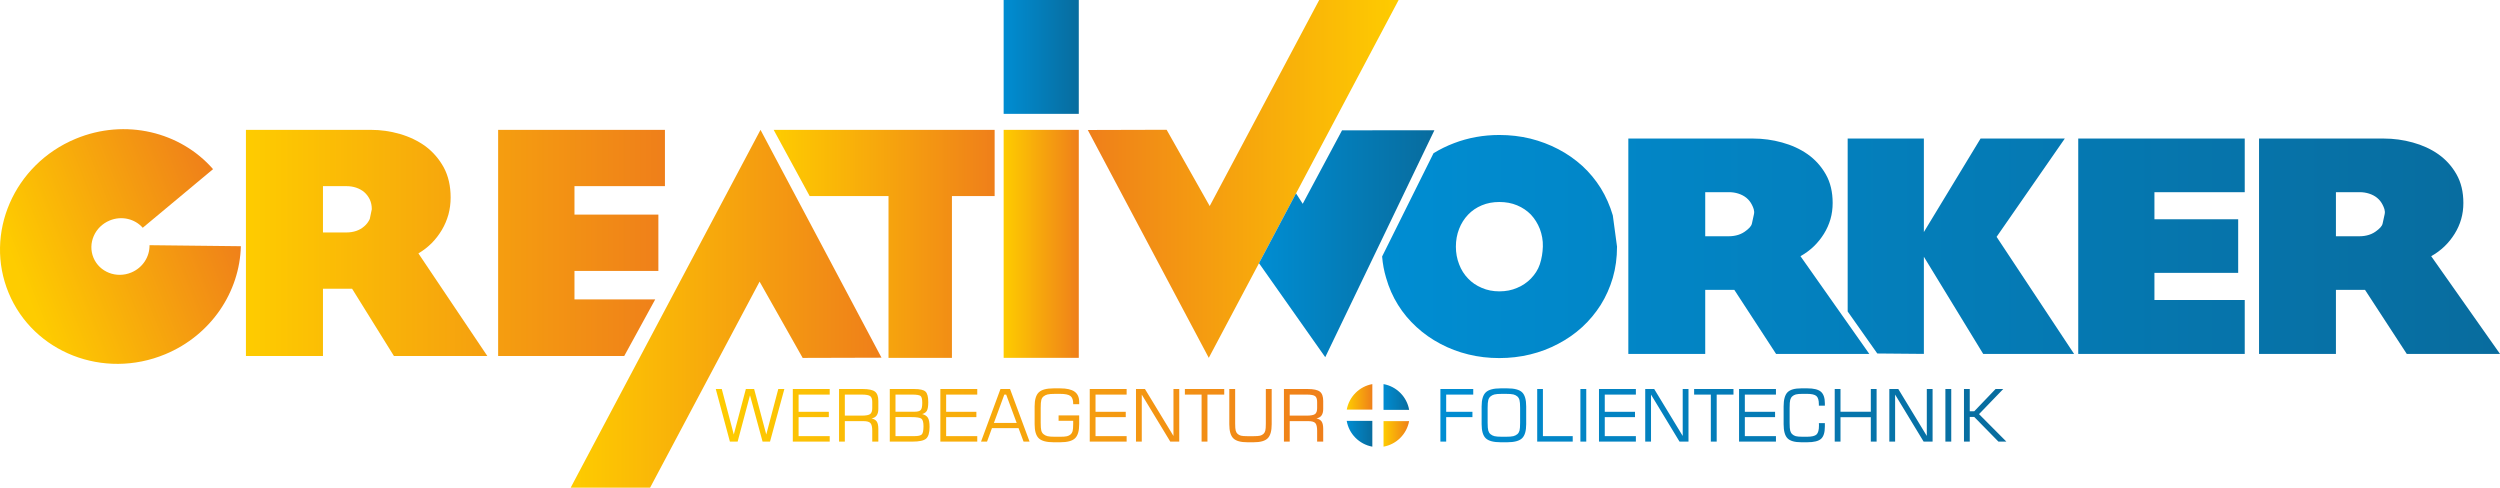
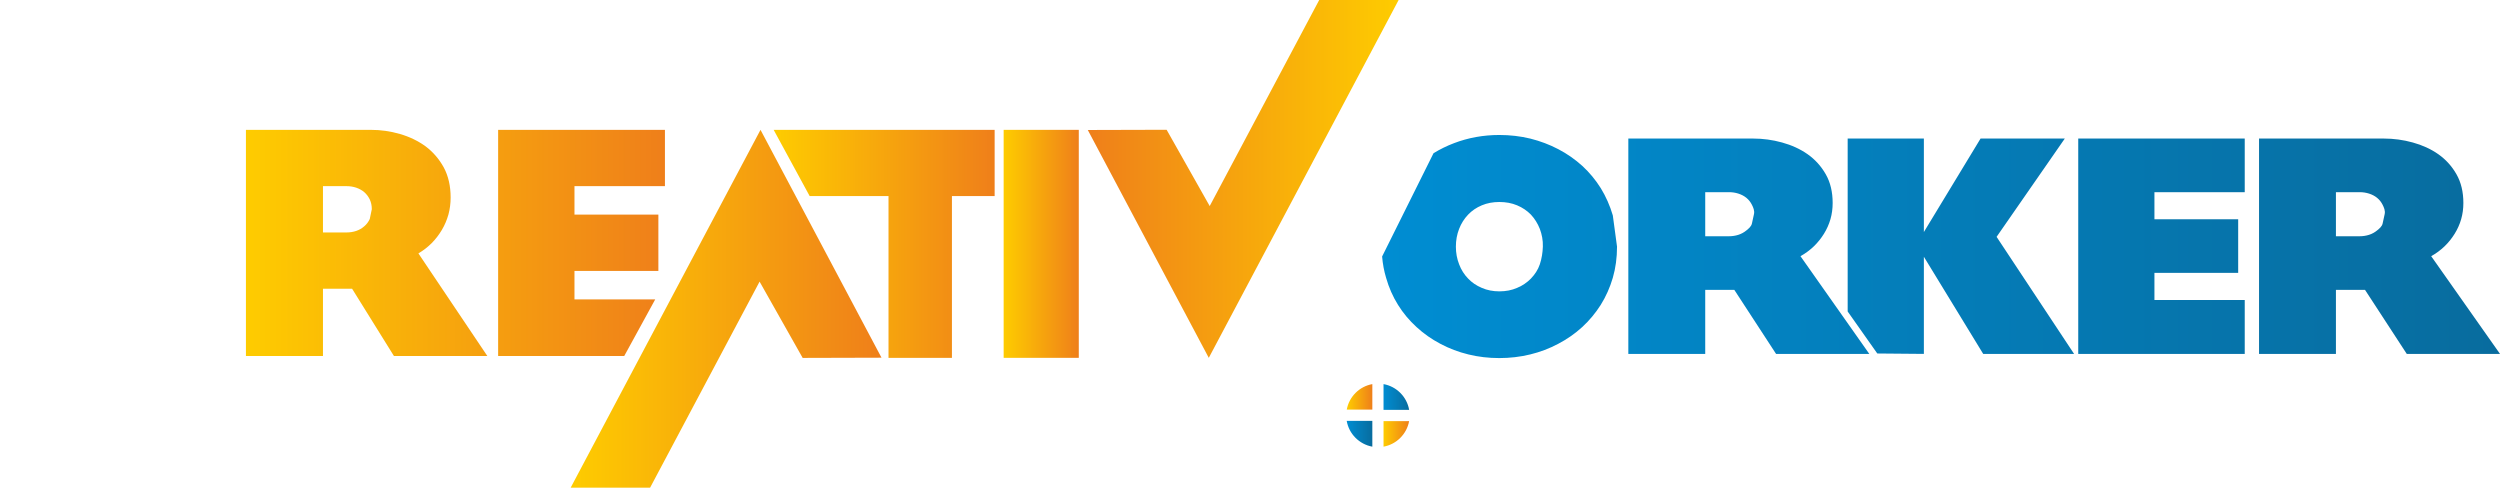
<svg xmlns="http://www.w3.org/2000/svg" xmlns:xlink="http://www.w3.org/1999/xlink" xml:space="preserve" width="166.372mm" height="32.455mm" version="1.1" style="shape-rendering:geometricPrecision; text-rendering:geometricPrecision; image-rendering:optimizeQuality; fill-rule:evenodd; clip-rule:evenodd" viewBox="0 0 16447.49 3208.49">
  <defs>
    <style type="text/css">
   
    .fil14 {fill:url(#id0)}
    .fil6 {fill:url(#id1)}
    .fil1 {fill:url(#id2)}
    .fil11 {fill:url(#id3)}
    .fil0 {fill:url(#id4)}
    .fil13 {fill:url(#id5)}
    .fil2 {fill:url(#id6)}
    .fil4 {fill:url(#id7)}
    .fil9 {fill:url(#id8)}
    .fil10 {fill:url(#id9)}
    .fil12 {fill:url(#id10)}
    .fil3 {fill:url(#id11)}
    .fil8 {fill:url(#id12)}
    .fil7 {fill:url(#id13)}
    .fil5 {fill:url(#id14)}
   
  </style>
    <linearGradient id="id0" gradientUnits="userSpaceOnUse" x1="9476.54" y1="2732.18" x2="13199.72" y2="2732.18">
      <stop offset="0" style="stop-opacity:1; stop-color:#008DD2" />
      <stop offset="1" style="stop-opacity:1; stop-color:#086C9E" />
    </linearGradient>
    <linearGradient id="id1" gradientUnits="userSpaceOnUse" x1="4709.02" y1="2732.18" x2="8705.31" y2="2732.18">
      <stop offset="0" style="stop-opacity:1; stop-color:#FECC00" />
      <stop offset="1" style="stop-opacity:1; stop-color:#EF7F1A" />
    </linearGradient>
    <linearGradient id="id2" gradientUnits="userSpaceOnUse" xlink:href="#id1" x1="3754.34" y1="2031.23" x2="5799.39" y2="2031.23">
  </linearGradient>
    <linearGradient id="id3" gradientUnits="userSpaceOnUse" xlink:href="#id0" x1="8283.01" y1="1603.38" x2="9437.07" y2="1603.38">
  </linearGradient>
    <linearGradient id="id4" gradientUnits="userSpaceOnUse" xlink:href="#id1" x1="1617.91" y1="1598.19" x2="4374.63" y2="1598.19">
  </linearGradient>
    <linearGradient id="id5" gradientUnits="userSpaceOnUse" xlink:href="#id0" x1="9102.34" y1="2611.73" x2="9270.91" y2="2611.73">
  </linearGradient>
    <linearGradient id="id6" gradientUnits="userSpaceOnUse" xlink:href="#id1" x1="9201.69" y1="1176.93" x2="7156.64" y2="1176.93">
  </linearGradient>
    <linearGradient id="id7" gradientUnits="userSpaceOnUse" xlink:href="#id1" x1="6603.14" y1="1604.08" x2="7097.45" y2="1604.08">
  </linearGradient>
    <linearGradient id="id8" gradientUnits="userSpaceOnUse" xlink:href="#id0" x1="6603.14" y1="374.56" x2="7097.45" y2="374.56">
  </linearGradient>
    <linearGradient id="id9" gradientUnits="userSpaceOnUse" xlink:href="#id0" x1="9093" y1="1621.73" x2="16447.64" y2="1621.73">
  </linearGradient>
    <linearGradient id="id10" gradientUnits="userSpaceOnUse" xlink:href="#id0" x1="8860.04" y1="2853.69" x2="9028.61" y2="2853.69">
  </linearGradient>
    <linearGradient id="id11" gradientUnits="userSpaceOnUse" xlink:href="#id1" x1="5089.78" y1="1604.08" x2="6543.61" y2="1604.08">
  </linearGradient>
    <linearGradient id="id12" gradientUnits="userSpaceOnUse" xlink:href="#id1" x1="9102.34" y1="2854.72" x2="9270.57" y2="2854.72">
  </linearGradient>
    <linearGradient id="id13" gradientUnits="userSpaceOnUse" xlink:href="#id1" x1="8860.39" y1="2611.03" x2="9028.61" y2="2611.03">
  </linearGradient>
    <linearGradient id="id14" gradientUnits="userSpaceOnUse" xlink:href="#id1" x1="152.63" y1="1881.38" x2="1498.03" y2="1346.05">
  </linearGradient>
  </defs>
  <g id="Ebene_x0020_1">
    <g id="_2441938119264">
      <path class="fil0" d="M4374.63 854.28l-1097.43 0 0 1487.88 829.61 0 203.91 -372.48 -531.26 0 0 -187.27 551.99 0 0 -370.42 -551.99 0 0 -187.27 595.17 0 0 -370.44zm-1934.41 0l-822.25 0 0 1487.88 506.83 0 0 -442.45 191.74 0 275.19 442.45 614.47 0 -453.5 -674.99c32.72,-19.54 62.17,-42.19 88.34,-68.6 25.54,-26.06 47.44,-54.89 66.1,-86.1 18.65,-31.54 33.05,-65.5 43.19,-101.52 9.5,-35.68 14.4,-72.71 14.4,-111.46 0,-75.82 -15.05,-141.66 -45.17,-197.91 -30.75,-55.91 -70.66,-101.87 -119.74,-138.91 -49.74,-36.01 -106.03,-63.12 -168.84,-81.29 -62.5,-18.17 -125.98,-27.1 -190.76,-27.1zm5.89 522.03c0,-24 -4.59,-45.27 -13.42,-64.14 -9.15,-18.86 -21.27,-34.99 -36.65,-48.36 -15.06,-12.68 -32.72,-22.29 -52.68,-29.15 -19.63,-6.51 -40.57,-9.94 -62.17,-9.94l-156.4 0 0 304.56 156.4 0c21.6,0 42.54,-3.43 62.17,-9.94 19.96,-6.87 37.63,-16.81 52.68,-30.19 15.37,-12.69 27.49,-28.81 36.65,-48.36l13.42 -64.48z" />
      <polygon class="fil1" points="3754.38,3208.5 4276.9,3208.5 4997.3,1852.78 5280.74,2354.72 5799.4,2353.26 5003.37,854.28 " />
      <polygon class="fil2" points="7952.59,2354.2 7156.57,855.21 7675.22,853.78 7958.66,1355.71 8679.06,0 9201.58,0 " />
      <polygon class="fil3" points="5089.86,854.28 6543.74,854.28 6543.74,1289.82 6262.77,1289.82 6262.77,2354.2 5845.51,2354.2 5845.51,1289.82 5326.7,1289.82 " />
      <polygon class="fil4" points="7097.31,2354.2 7097.31,854.28 6602.98,854.28 6602.98,2354.2 " />
-       <path class="fil5" d="M497.7 913.1c327.23,-136.08 690.18,-45.37 904,199.73l-462.6 385.65c-51.66,-58.81 -139.02,-80.48 -217.8,-47.72 -98.03,40.77 -145.65,150.4 -106.35,244.88 39.29,94.47 150.61,138.02 248.65,97.25 75.97,-31.61 121.64,-104.57 120.06,-179.79l600.95 6.77c-7.4,299.33 -194.17,584.56 -497.42,710.66 -406.11,168.9 -867.32,-11.48 -1030.1,-402.88 -162.79,-391.4 34.48,-845.65 440.61,-1014.56l0 0z" />
-       <path class="fil6" d="M4709.05 2559.31l39.5 0 79.02 299.3 79.4 -299.3 54.42 0 79.88 299.3 79.01 -299.3 39.99 0 -94.32 346.03 -49.02 0 -82.74 -304.69 -81.31 304.69 -50.86 0 -92.97 -346.03zm2266.31 -4.29l-43.95 0c-46.47,0 -78.92,8.72 -97.17,26.18 -18.33,17.47 -27.45,48.23 -27.45,92.43l0 117.39c0,44.36 9.12,75.21 27.45,92.58 18.25,17.37 50.7,26.03 97.17,26.03l43.95 0c46.49,0 78.94,-8.66 97.18,-26.03 18.33,-17.37 27.44,-48.22 27.44,-92.58l0 -57.99 -135.57 0 0 35.24 96.06 0 0 21.31c0,22.14 -1.27,37.78 -3.81,46.99 -2.62,9.1 -6.98,16.25 -13.17,21.56 -6.66,5.57 -14.59,9.53 -23.72,11.81 -9.12,2.3 -24.75,3.5 -46.72,3.5l-30.47 0c-24.36,0 -41.56,-1.33 -51.64,-3.95 -10.06,-2.63 -18.72,-7.08 -26.01,-13.26 -6.67,-5.71 -11.43,-13.33 -14.13,-22.93 -2.69,-9.61 -4.04,-26.81 -4.04,-51.57l0 -98.61c0,-24.91 1.35,-42.19 4.04,-51.79 2.7,-9.61 7.45,-17.22 14.13,-22.93 7.29,-6.19 16.1,-10.63 26.49,-13.25 10.39,-2.62 27.44,-3.96 51.16,-3.96l30.47 0c34.11,0 57.19,4.69 69.25,14.05 12.14,9.35 18.16,26.01 18.16,49.81l0 4.21 39.5 0 0 -14.67c0,-30.72 -10.06,-53.32 -30.3,-67.85 -20.23,-14.5 -51.71,-21.73 -94.32,-21.73zm-1759.48 350.32l0 -346.03 242.75 0 0 36.65 -204.68 0 0 113.28 198.89 0 0 35.22 -198.89 0 0 124.69 204.68 0 0 36.18 -242.75 0zm452.73 -309.38l-110.43 0 0 138.5 110.43 0c28.8,0 47.67,-3.57 56.57,-10.7 8.96,-7.15 13.4,-19.92 13.4,-38.32l0 -40.46c0,-18.71 -4.28,-31.58 -12.93,-38.55 -8.56,-6.98 -27.6,-10.48 -57.03,-10.48zm-148.5 309.38l0 -346.03 156.19 0c38.87,0 65.6,5.78 80.28,17.3 14.68,11.5 21.98,32.04 21.98,61.64l0 52.28c0,18.16 -3.65,32.43 -11.03,42.74 -7.37,10.32 -18.56,16.75 -33.63,19.37 16.42,3.9 28.01,10.95 34.67,21.18 6.66,10.25 9.99,26.34 9.99,48.4l0 83.13 -39.99 0 0 -71.31c0,-24.76 -3.89,-41.49 -11.74,-50.31 -7.85,-8.72 -23.15,-13.08 -45.93,-13.08l-122.71 0 0 134.7 -38.07 0zm371.33 -196.58l124.78 0c20.32,0 33.87,-3.65 40.86,-10.93 6.98,-7.3 10.47,-23.32 10.47,-48.16 0,-23.72 -3.73,-38.56 -11.18,-44.66 -7.38,-6.01 -26.34,-9.04 -56.88,-9.04l-108.04 0 0 112.8zm0 160.4l126.12 0c22.94,0 38.32,-3.48 46.26,-10.55 7.85,-7.06 11.81,-25.47 11.81,-55.05 0,-24.97 -4.44,-41.17 -13.25,-48.54 -8.8,-7.38 -31.73,-11.02 -68.7,-11.02l-102.25 0 0 125.17zm-37.6 36.18l0 -346.03 160.95 0c37.2,0 61.88,5.63 74.02,16.98 12.13,11.25 18.24,34.33 18.24,69.25 0,26.8 -3.02,45.52 -8.97,56.32 -5.95,10.78 -16.42,18.16 -31.49,22.2 18.32,4.61 31.01,12.86 38.24,24.74 7.21,11.82 10.78,31.81 10.78,59.82 0,38.16 -7.53,63.78 -22.52,76.95 -15,13.17 -45.14,19.75 -90.36,19.75l-148.89 0zm332.77 0l0 -346.03 242.75 0 0 36.65 -204.68 0 0 113.28 198.89 0 0 35.22 -198.89 0 0 124.69 204.68 0 0 36.18 -242.75 0zm352.22 -122.8l149.93 0 -69.09 -186.5 -12.3 0 -68.54 186.5zm-84.63 122.8l127.86 -346.03 62.98 0 128.52 346.03 -39.5 0 -33 -88.52 -175.08 0 -32.28 88.52 -39.5 0zm715.21 0l0 -346.03 242.74 0 0 36.65 -204.67 0 0 113.28 198.89 0 0 35.22 -198.89 0 0 124.69 204.67 0 0 36.18 -242.74 0zm304.23 0l0 -346.03 59.02 0 187.53 308.83 0 -308.83 38.07 0 0 346.03 -59.02 0 -187.53 -309.3 0 309.3 -38.07 0zm321.67 -309.38l0 -36.65 258.93 0 0 36.65 -110.43 0 0 309.38 -38.56 0 0 -309.38 -109.95 0zm292.24 -36.65l38.56 0 0 227.12c0,22.28 1.2,37.92 3.57,46.71 2.46,8.82 6.58,15.96 12.46,21.35 6.19,5.63 13.64,9.51 22.21,11.81 8.64,2.21 23.48,3.32 44.51,3.32l36.32 0c21.19,0 36.18,-1.11 44.82,-3.32 8.74,-2.3 16.1,-6.18 22.37,-11.81 5.71,-5.24 9.77,-12.3 12.06,-21.12 2.29,-8.87 3.49,-24.51 3.49,-46.95l0 -227.12 38.56 0 0 231.8c0,44.11 -8.72,74.97 -26.18,92.34 -17.38,17.45 -48.14,26.18 -92.34,26.18l-41.88 0c-44.1,0 -74.97,-8.73 -92.34,-26.18 -17.45,-17.38 -26.18,-48.23 -26.18,-92.34l0 -231.8zm507.86 36.65l-110.43 0 0 138.5 110.43 0c28.8,0 47.67,-3.57 56.57,-10.7 8.96,-7.15 13.4,-19.92 13.4,-38.32l0 -40.46c0,-18.71 -4.28,-31.58 -12.93,-38.55 -8.56,-6.98 -27.6,-10.48 -57.03,-10.48zm-148.5 309.38l0 -346.03 156.19 0c38.87,0 65.6,5.78 80.28,17.3 14.68,11.5 21.98,32.04 21.98,61.64l0 52.28c0,18.16 -3.65,32.43 -11.03,42.74 -7.37,10.32 -18.56,16.75 -33.63,19.37 16.42,3.9 28.01,10.95 34.67,21.18 6.66,10.25 9.99,26.34 9.99,48.4l0 83.13 -39.99 0 0 -71.31c0,-24.76 -3.89,-41.49 -11.74,-50.31 -7.85,-8.72 -23.15,-13.08 -45.93,-13.08l-122.71 0 0 134.7 -38.07 0z" />
      <path class="fil7" d="M8860.32 2694.83c15.63,-85.25 82.93,-152.42 168.26,-167.85l0 167.85 -168.26 0z" />
      <path class="fil8" d="M9270.5 2770.75l-168.26 0 0 167.84c85.33,-15.42 152.63,-82.61 168.26,-167.84z" />
-       <polygon class="fil9" points="6602.98,749.02 7097.31,749.02 7097.31,0 6602.98,0 " />
      <path class="fil10" d="M10638.4 1622.88c0,72.18 -9.13,140.42 -27.75,204.76 -18.96,64.36 -45.41,123.76 -79.37,178 -34.28,54.22 -75.11,102.89 -122.14,146.32 -47.69,43.45 -100.26,80.02 -157.75,110.05 -57.49,30.72 -118.88,53.91 -184.52,69.92 -65.64,15.99 -133.26,23.83 -203.47,23.83 -69.88,0 -137.5,-7.84 -202.49,-23.83 -65.64,-16.02 -127.05,-39.21 -184.52,-69.92 -57.15,-30.03 -109.42,-66.6 -156.77,-110.05 -47.67,-43.43 -88.51,-92.1 -122.15,-146.32 -33.97,-54.23 -60.09,-113.64 -78.38,-178 -13.46,-44.48 -22.14,-91.21 -26.15,-140.17l338.09 -679.34c42.08,-26.04 87.27,-48.23 135.49,-66.52 93.4,-35.61 192.7,-53.57 297.86,-53.57 69.88,0 138.16,7.84 204.11,23.84 65.66,16.64 127.06,39.84 184.2,69.88 57.49,30.05 109.75,66.63 157.77,110.07 47.02,43.43 87.2,92.09 121.16,146.3 33.63,54.88 60.08,114.65 79.04,178.98l27.75 205.78zm-487.93 0c1.46,-42.11 -6.53,-81.01 -19.92,-116.94 -14.04,-35.59 -33.65,-66.94 -58.46,-93.74 -25.49,-26.12 -55.86,-46.69 -91.14,-61.38 -34.93,-14.71 -73.81,-21.89 -116.59,-21.89 -42.13,0 -80.67,7.18 -115.62,21.89 -35.26,14.69 -65.33,35.26 -90.15,61.38 -25.47,26.8 -45.39,58.15 -59.11,93.74 -14.05,35.94 -21.24,74.81 -21.24,116.94 0,41.47 7.19,80.01 21.24,115.92 13.72,36.25 33.64,67.62 59.11,93.74 24.82,26.13 54.89,46.7 90.15,61.4 34.95,15.35 73.48,22.86 115.62,22.86 42.78,0 81.66,-7.5 116.59,-22.86 35.28,-14.7 65.65,-35.27 91.14,-61.4 24.8,-26.12 46.31,-56.8 58.46,-93.74 12.55,-38.12 18.56,-76.86 19.92,-115.92zm1534.28 705.44l-274.69 -421.32 -191.38 0 0 421.32 -505.9 0 0 -1416.8 820.75 0c64.66,0 128.02,8.56 190.39,25.81 62.7,17.34 119.23,42.65 168.54,77.41 49.31,34.77 89.15,78.87 119.53,132.26 30.36,53.37 45.07,116.28 45.07,188.44 0,36.91 -4.66,72.28 -14.37,106.18 -9.86,34.34 -24.43,66.67 -43.11,96.65 -18.52,29.75 -40.42,57.24 -65.97,81.99 -26.04,25.19 -55.52,46.69 -88.18,65.3l452.67 642.76 -613.33 0zm-145.33 -919.7c4.86,-22.33 -4.46,-43.18 -13.41,-61.08 -9.01,-18.02 -21.15,-33.43 -36.58,-46.05 -14.92,-12.19 -32.64,-21.35 -52.58,-27.76 -19.55,-6.3 -40.52,-9.47 -62.04,-9.47l-156.13 0 0 290.01 156.13 0c21.54,0 42.49,-3.18 62.04,-9.48 19.94,-6.42 37.34,-16.28 52.58,-28.73 15.11,-12.35 32.16,-25.78 36.58,-46.04l13.41 -61.41zm1508.03 919.7l-390.29 -639.15 0 639.15 -306.48 -2.73 -194.85 -276.4 0 -1137.67 501.34 0 0 615.01 372.98 -615.01 554.24 0 -448.75 646.67 509.81 770.13 -597.98 0zm625.27 0l0 -1416.8 1095.4 0 0 352.74 -594.08 0 0 178.3 550.96 0 0 352.72 -550.96 0 0 178.36 594.08 0 0 354.67 -1095.4 0zm2161.41 0l-274.66 -421.32 -191.38 0 0 421.32 -505.9 0 0 -1416.8 820.74 0c64.66,0 128.09,8.62 190.4,25.81 62.63,17.27 119.3,42.72 168.54,77.41 49.25,34.71 89.22,78.93 119.52,132.26 30.3,53.31 45.09,116.28 45.09,188.44 0,36.91 -4.74,72.34 -14.37,106.18 -9.8,34.27 -24.5,66.74 -43.12,96.65 -18.47,29.69 -40.5,57.32 -65.97,81.99 -25.98,25.13 -55.52,46.69 -88.18,65.3l452.66 642.76 -613.35 0zm-145.32 -919.7c4.86,-22.33 -4.46,-43.18 -13.4,-61.08 -9,-18.02 -21.21,-33.5 -36.57,-46.05 -14.86,-12.14 -32.7,-21.4 -52.58,-27.76 -19.5,-6.23 -40.65,-9.47 -62.06,-9.47l-156.11 0 0 290.01 156.11 0c21.56,0 42.57,-3.25 62.06,-9.48 19.88,-6.35 37.41,-16.34 52.58,-28.73 15.03,-12.29 32.15,-25.78 36.57,-46.04l13.4 -61.41z" />
-       <polygon class="fil11" points="8718.78,2349.93 8282.99,1731.45 8526.58,1272.29 8570.57,1340.81 8829.29,857.46 9436.98,856.82 " />
      <path class="fil12" d="M9028.57 2938.59c-85.95,-15.54 -153.62,-83.6 -168.6,-169.72l168.6 0 0 169.72z" />
      <path class="fil13" d="M9102.24 2526.98l0 169.73 168.6 0c-14.98,-86.14 -82.66,-154.2 -168.6,-169.73z" />
-       <path class="fil14" d="M9476.37 2905.33l0 -346.03 216.09 0 0 36.65 -178.02 0 0 113.28 172.71 0 0 35.22 -172.71 0 0 160.87 -38.07 0zm2413.85 -350.32l-40.45 0c-42.99,0 -72.9,8.65 -89.87,26.03 -16.97,17.36 -25.47,48.21 -25.47,92.58l0 117.31c0,44.35 8.49,75.2 25.47,92.58 16.97,17.38 46.88,26.11 89.87,26.11l40.45 0c43.64,0 73.86,-7.53 90.53,-22.62 16.66,-15 24.99,-41.81 24.99,-80.28l0 -22.77 -39.28 0c0.16,2 0.24,4.21 0.32,6.51 0.08,2.3 0.16,5.63 0.16,9.98 0,28.47 -5.31,47.85 -15.79,57.91 -10.55,10.07 -31.81,15.08 -63.77,15.08l-26.73 0c-21.82,0 -37.29,-1.26 -46.34,-3.82 -9.11,-2.62 -16.82,-6.88 -23.15,-12.93 -6.35,-5.86 -10.8,-13.54 -13.42,-23.08 -2.53,-9.6 -3.81,-26.89 -3.81,-51.95l0 -98.53c0,-25.22 1.28,-42.6 3.81,-52.11 2.62,-9.52 7.07,-17.21 13.42,-23.07 6.34,-6.05 14.28,-10.32 23.8,-12.94 9.59,-2.55 24.82,-3.81 45.69,-3.81l26.73 0c31.18,0 52.12,4.83 62.83,14.42 10.72,9.61 16.03,27.46 16.03,53.64l0 9.51 39.51 0 0 -15.08c0,-35.85 -8.58,-61.24 -25.79,-76.22 -17.21,-15 -47.12,-22.46 -89.72,-22.46zm-1974.22 0l-43.63 0c-46.65,0 -79.09,8.72 -97.34,26.18 -18.32,17.47 -27.44,48.23 -27.44,92.5l0 117.24c0,44.44 9.12,75.29 27.44,92.66 18.25,17.37 50.69,26.03 97.34,26.03l43.63 0c46.48,0 78.93,-8.66 97.26,-26.03 18.32,-17.37 27.52,-48.22 27.52,-92.66l0 -117.24c0,-44.65 -9.05,-75.68 -27.05,-92.89 -18.08,-17.22 -50.61,-25.79 -97.73,-25.79zm-11.34 36.18l-21.42 0c-24.27,0 -41.48,1.34 -51.56,3.96 -10.08,2.62 -18.72,7.06 -26.03,13.25 -6.81,5.87 -11.58,13.81 -14.35,23.8 -2.78,9.99 -4.2,27.13 -4.2,51.4l0 98.06c0,24.19 1.42,41.17 4.2,51 2.78,9.85 7.54,17.69 14.35,23.57 7.31,6.18 15.95,10.63 26.03,13.26 10.07,2.62 27.29,3.95 51.56,3.95l21.42 0c24.28,0 41.56,-1.33 51.8,-3.95 10.23,-2.63 18.95,-7.08 26.26,-13.26 6.66,-5.71 11.34,-13.42 14.04,-23 2.7,-9.59 4.04,-26.73 4.04,-51.57l0 -98.44c0,-24.36 -1.42,-41.49 -4.2,-51.48 -2.78,-10.01 -7.53,-17.93 -14.36,-23.8 -7.14,-6.05 -15.7,-10.32 -25.77,-12.94 -10.08,-2.55 -27.37,-3.81 -51.8,-3.81zm208.55 314.14l0 -346.03 37.61 0 0 309.85 196.09 0 0 36.18 -233.69 0zm284.23 0l0 -346.03 38.56 0 0 346.03 -38.56 0zm122.24 0l0 -346.03 242.74 0 0 36.65 -204.67 0 0 113.28 198.88 0 0 35.22 -198.88 0 0 124.69 204.67 0 0 36.18 -242.74 0zm304.22 0l0 -346.03 59.02 0 187.54 308.83 0 -308.83 38.07 0 0 346.03 -59.03 0 -187.53 -309.3 0 309.3 -38.07 0zm321.67 -309.38l0 -36.65 258.93 0 0 36.65 -110.43 0 0 309.38 -38.55 0 0 -309.38 -109.96 0zm295.58 309.38l0 -346.03 242.75 0 0 36.65 -204.68 0 0 113.28 198.89 0 0 35.22 -198.89 0 0 124.69 204.68 0 0 36.18 -242.75 0zm629.39 0l0 -346.03 38.07 0 0 149.45 199.43 0 0 -149.45 38.08 0 0 346.03 -38.08 0 0 -160.4 -199.43 0 0 160.4 -38.07 0zm359.28 0l0 -346.03 59.02 0 187.53 308.83 0 -308.83 38.07 0 0 346.03 -59.02 0 -187.53 -309.3 0 309.3 -38.07 0zm368.8 0l0 -346.03 38.56 0 0 346.03 -38.56 0zm122.24 0l0 -346.03 38.07 0 0 146.6 29.51 0 140.42 -146.6 50.45 0 -159.45 165.23 179.91 180.79 -52.28 0 -159.06 -162.22 -29.51 0 0 162.22 -38.07 0z" />
    </g>
  </g>
</svg>